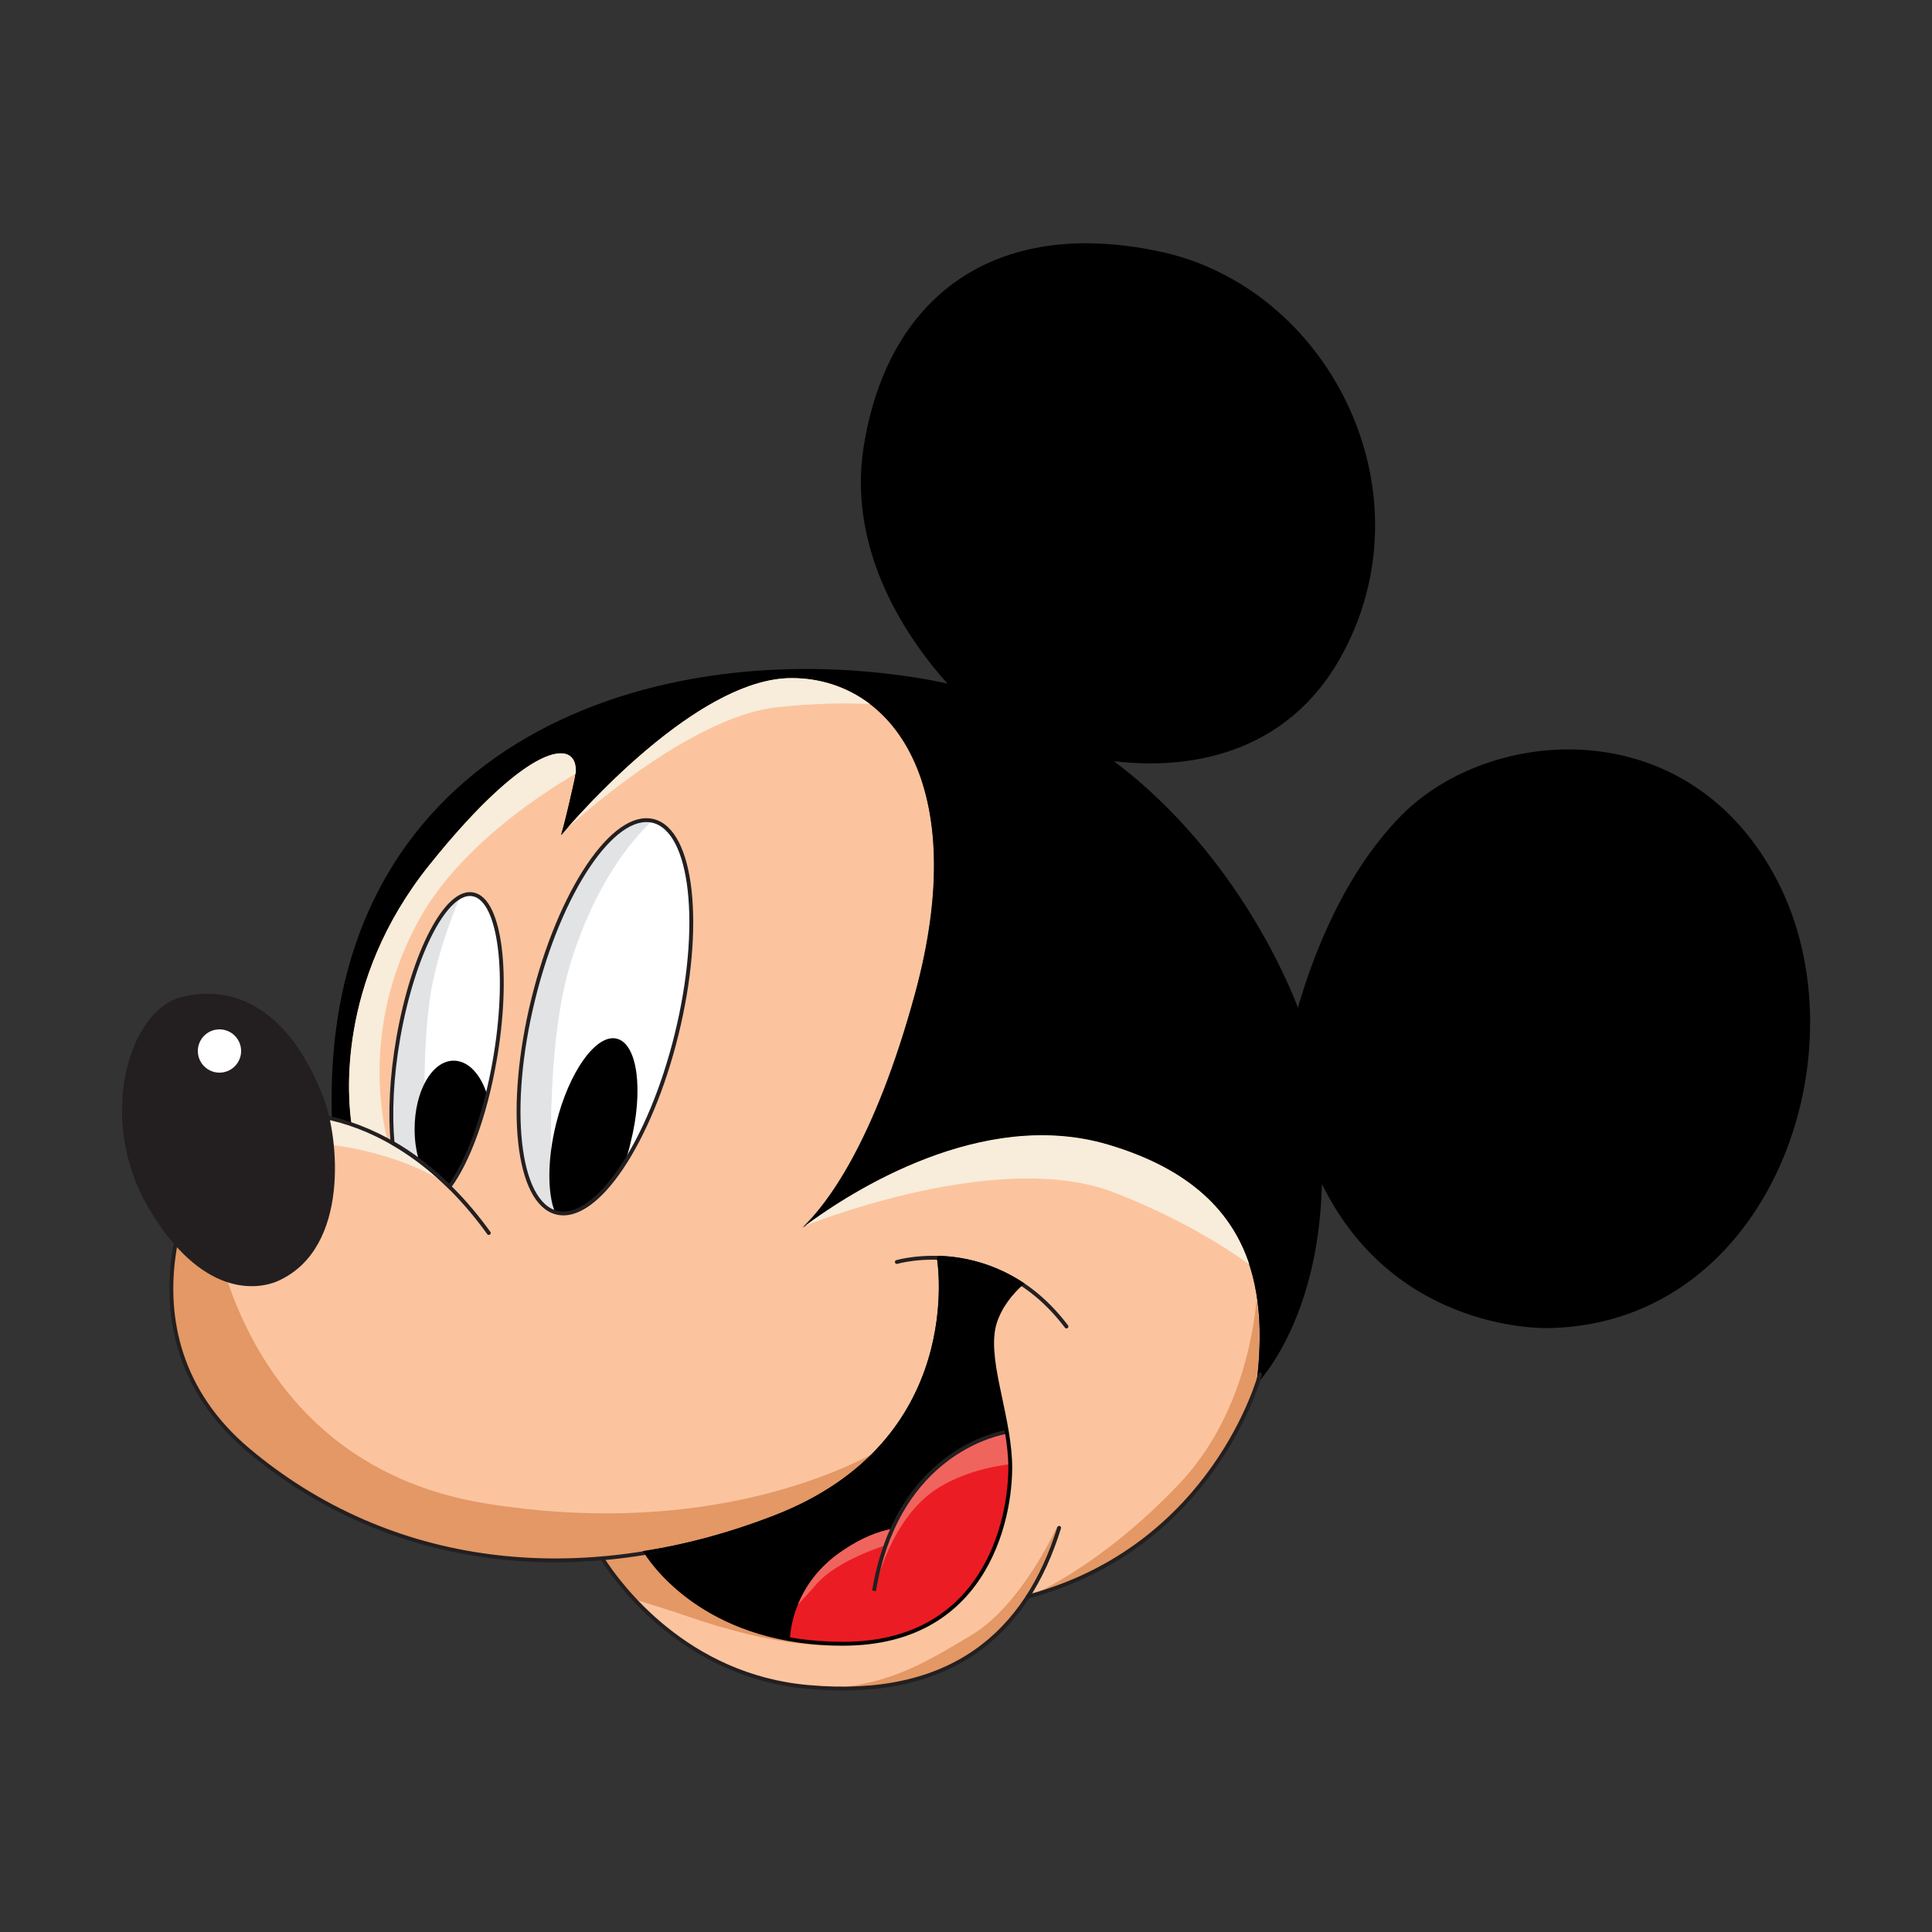
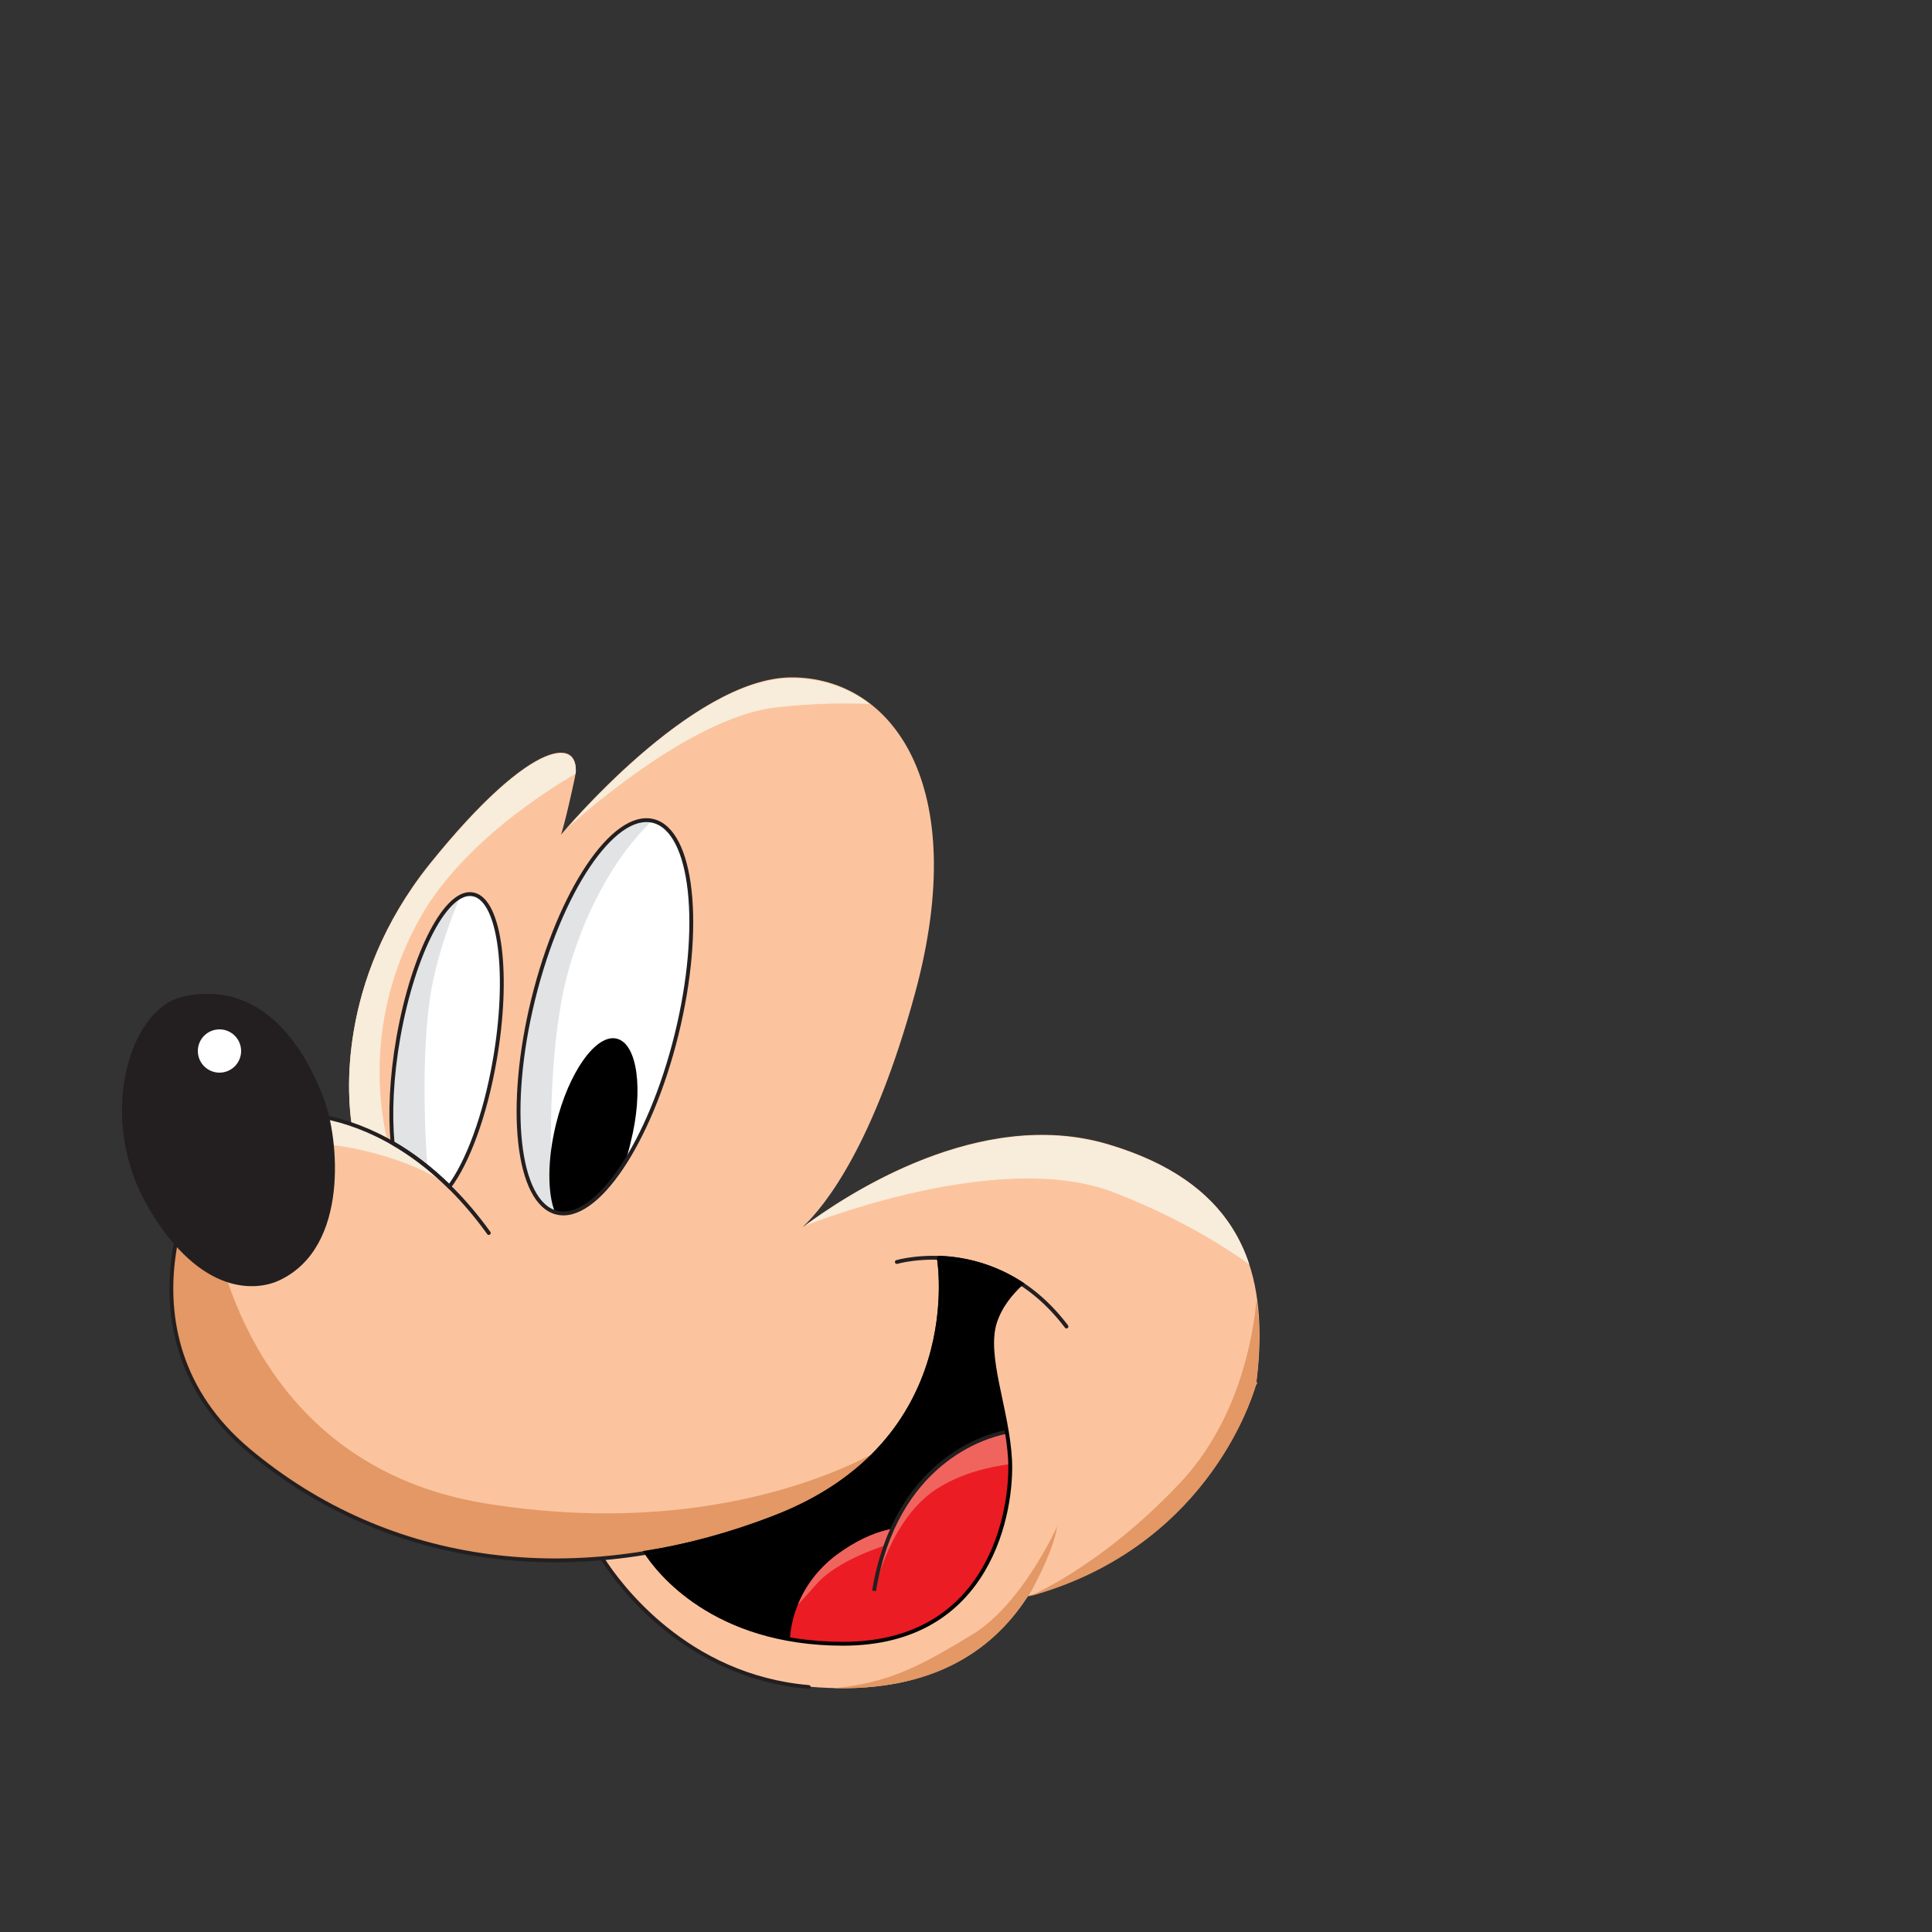
<svg xmlns="http://www.w3.org/2000/svg" version="1.1" id="Layer_1" x="0px" y="0px" viewBox="0 0 500 500" style="enable-background:new 0 0 500 500;" xml:space="preserve">
  <rect x="0" y="0" width="500" height="500" fill="#333333" stroke="none" />
  <style type="text/css">
	.st0{fill:#FBC49F;}
	.st1{fill:#FFFFFF;}
	.st2{fill:#EC1C24;}
	.st3{fill:#E2E3E4;}
	.st4{fill:#F8ECDA;}
	.st5{fill:#E39865;}
	.st6{fill:#231F20;}
	.st7{fill:#F0645E;}
	.st8{fill:none;stroke:#231F20;stroke-linecap:round;stroke-linejoin:round;stroke-miterlimit:10;}
	.st9{fill:none;stroke:#231F20;stroke-miterlimit:10;}
	.st10{fill:none;stroke:#000000;stroke-miterlimit:10;}
</style>
  <g>
    <path class="st0" d="M325.9,348.8c0.8-22.3-6.5-43-39.2-52.7c-33.1-9.8-67.6,13-79,21.5c6.2-5.9,18.5-21.7,29.1-60.5   c14.7-54.1-6-81.8-31.9-81.8s-59.7,40.7-59.7,40.7s1.1-3.2,3.5-14.4c2.5-11.2-10.5-11.6-37.6,22.1C86.8,254.2,90.1,285,91,290.9   c-1.7-0.6-3.3-1.1-5-1.5c0,0-0.9-0.7-2.8-0.8c-1.7-0.1-33.2,28.5-37.6,32.4c-3.4,16.9-0.8,37.7,18.7,54.1   c25.4,21.3,57.2,30.9,91.5,28c4.2,6.6,21.7,30.6,53.5,33.4c28.1,2.5,46-6.9,56.7-23.4c45.3-12.1,57.6-49.9,59-54.6l0.5-0.9   c-0.2,0.2-0.3,0.3-0.3,0.3l-0.1,0.1C325.5,355,325.8,351.9,325.9,348.8L325.9,348.8z" />
    <path class="st1" d="M128,274.6c3.9-22.1,1.5-41.5-5.4-43.1c-6.9-1.7-15.6,14.9-19.5,37c-1.8,10.2-2.2,19.8-1.5,27.3   c4.9,2.8,9.8,6.5,14.7,11.3C121,300.8,125.5,288.9,128,274.6z" />
    <ellipse transform="matrix(0.239 -0.971 0.971 0.239 -136.442 352.299)" class="st1" cx="156.6" cy="263.2" rx="52.2" ry="19.1" />
    <path d="M243,325.8c0,0,8.1,47.5-42.8,67c-11.1,4.3-22.2,7.3-33,9c3,4.6,17.3,23.6,51,23.6c38.3,0,43.9-34.8,43.2-47.7   c-0.7-13-6.7-26.7-3.9-35.5c1.4-4.3,4.2-7.6,6.8-10c-7.6-4.9-15.2-6.5-21.2-6.7L243,325.8z" />
    <path class="st2" d="M261.4,377.6c-0.1-2.3-0.4-4.7-0.8-7c-4.1,0.8-20.6,5.1-29.6,25.1c-3.2,0.6-7.6,2.1-12.8,5.6   c-7.8,5.2-13.1,13.2-13.8,22.9c4.2,0.7,8.8,1.2,13.9,1.2C256.5,425.4,262.1,390.6,261.4,377.6z" />
-     <path d="M460,228c-22.8-44.2-74.2-40.3-97.3-17c-14.8,15-22.9,36.2-26.8,49.8c-1.2-3.2-14.8-39.1-47.6-63.8   c21.9,2.6,46.5-3.2,59.7-28.8c22-42.5-4.7-93.9-47.8-103.1c-43.1-9.2-70.6,11.9-76.7,50.6c-4.3,27.5,11.9,50.3,21.7,61.2   c-2.4-0.5-4.8-1-7.3-1.4c-72.2-11.7-155,18.9-152,114c1.6,0.4,3.3,0.9,5,1.5c-0.9-5.9-4.1-36.8,20.2-67.1   c27-33.7,40-33.3,37.6-22.1c-2.5,11.2-3.5,14.4-3.5,14.4s33.7-40.7,59.7-40.7s46.7,27.7,31.9,81.8c-10.6,38.8-23,54.6-29.1,60.5   c11.4-8.5,45.9-31.3,79-21.5c37.2,11,41.6,36.3,38.5,61.9l0.1-0.1c0,0,16-16,16.8-51.7c19.2,39.1,59,37.3,59,37.3   C458.3,342.4,482.8,272.1,460,228z" />
    <path class="st3" d="M112,254.2c1.7-8.2,4.5-16,7.1-22.2c-6.1,3.4-12.7,18-15.9,36.4c-1.8,10.2-2.2,19.8-1.5,27.3   c2.9,1.7,5.9,3.7,8.9,6.1C109.9,293.1,108.9,269.3,112,254.2z" />
-     <path d="M117.4,274.5c-5.6,0-10.1,7.9-10.1,17.7c0,3,0.4,5.8,1.2,8.3c2.6,1.9,5.2,4.1,7.7,6.6c3.7-4.9,7.3-13.4,9.9-23.7   C124.4,278,121.2,274.5,117.4,274.5z" />
    <path class="st3" d="M147.8,248.8c6.4-20.5,15.9-31.6,20.9-36.3c-10.2-2-23.9,18.5-30.7,46.2c-6.7,27.1-4.3,51.1,5.1,54.9   C142.2,296.7,141.8,268.1,147.8,248.8z" />
    <path d="M159.6,268.8c-5.3-1.3-12.4,8.6-15.7,22.1c-2.3,9.3-2.2,17.9-0.3,22.8c0.1,0,0.3,0.1,0.4,0.1c5.4,1.3,11.8-3.8,17.7-12.9   c0.6-1.7,1.1-3.4,1.5-5.2C166.6,282.2,165,270.1,159.6,268.8z" />
    <path class="st4" d="M111.1,223.9C86.8,254.2,90.1,285,91,290.9c0,0-0.1,0-0.1,0c3,1,6.1,2.4,9.3,4.1c-2.4-10.2-5.2-33.5,8.9-58.1   c7.6-13.2,22-26.1,39.9-36.7C149.8,190.6,136.8,191.8,111.1,223.9z" />
    <path class="st4" d="M147,214.1c7-6.2,33.6-29,54.4-31.1c9.5-1,17.5-1.1,23.7-0.8c-5.8-4.4-12.8-6.7-20.2-6.7   C182.4,175.4,154.3,205.8,147,214.1z" />
    <path class="st4" d="M286.7,296.2c-32.5-9.6-66.3,12.1-78.3,21c7.1-2.8,51.8-19.3,79.6-8.7c15.9,6.1,27.7,13.3,35.3,18.7   C318.9,313.9,308.4,302.6,286.7,296.2z" />
    <path class="st5" d="M226.7,375.8c-12.2,6.6-47.7,21.9-101,13.3c-67-10.9-71.7-79.3-71.7-79.3l-3.6-3.6   c-8.1,17.8-12,47.4,13.9,69.1c36.1,30.3,85,37,135.9,17.5c1.8-0.7,3.6-1.4,5.3-2.2l20.1-13.5C225.9,376.6,226.3,376.2,226.7,375.8z   " />
    <path class="st5" d="M223.6,378l-15.8,10.5l0.9,0.4c6-3.1,11-6.6,15.2-10.4L223.6,378z" />
-     <path class="st5" d="M167.2,401.8c5.5-0.9,11.1-2.1,16.7-3.7l0,0c-9.6,2.7-19.2,4.4-28.5,5.1c0.2,0,0.3,0,0.5,0   c1.4,2.2,4.2,6.3,8.6,10.8c3.6,1.1,8.5,2.6,15.2,4.9c26.3,8.8,39.7,7.2,45.5,6.3c0.3,0,0.5-0.2,0.7-0.3c-2.4,0.3-4.9,0.5-7.6,0.5   C184.5,425.4,170.2,406.3,167.2,401.8z" />
    <path class="st5" d="M273.6,395c0,0-9,20.2-22.1,28.1c-13.1,7.9-21.3,12.5-35.9,13.8c0,0,0,0,0,0c24.5,0.6,40.6-8.5,50.4-23.8   c0.1,0,0.2-0.1,0.3-0.1l-0.1-0.1C266.3,413,272.7,401.6,273.6,395z" />
    <path class="st5" d="M325,358.6l0.5-0.9c-0.2,0.2-0.3,0.3-0.3,0.3l-0.1,0.1c0.4-3.1,0.6-6.2,0.7-9.2l0,0c0.2-4.3,0-8.5-0.6-12.6   c-0.9,9.8-4.6,31.5-20.1,47.8c-20.6,21.7-38.9,29.1-38.9,29.1l0,0C311.4,400.9,323.6,363.3,325,358.6z" />
    <path class="st4" d="M101.1,299.7c6,1.9,10.8,4.3,14.5,6.7C100.5,292,84.5,287.6,73,288.2l-2.5,8.3   C70.5,296.5,81.9,293.6,101.1,299.7z" />
    <path class="st6" d="M72.4,331.3c18.1-8.6,15.3-36.7,11.4-47C75.1,261.5,61,254.6,47.1,258s-22.2,31.7-8.6,54.7   S66.6,334.1,72.4,331.3z" />
    <circle class="st1" cx="56.8" cy="272" r="5.6" />
    <path class="st7" d="M260.6,370.6c-4.1,0.8-20.6,5.1-29.6,25.1c0,0-0.1,0-0.1,0c-1,2.8-4.3,12.6-4.5,15.7c0,0,4-18.9,16.7-26.5   c6.1-3.7,12.9-5.3,18.4-6c0-0.4,0-0.8,0-1.2C261.3,375.3,261,372.9,260.6,370.6z" />
    <path class="st7" d="M229.6,399.8l1-4.1c-3.1,0.6-7.4,2.1-12.4,5.5c-5.3,3.5-9.4,8.3-11.7,14.1c1.4-1.5,2.9-3.2,4.7-5.2   C216.7,403.6,229.6,399.8,229.6,399.8z" />
    <path class="st8" d="M243,325.8c0,0,8.1,47.5-42.8,67c-50.9,19.5-99.8,12.8-135.9-17.5c-36.1-30.3-14.2-76.1-3.9-83.4   c10.3-7.2,41.7-6.7,66.1,27.2" />
    <path class="st8" d="M232.1,326.6c0,0,25.6-7.5,43.9,16.7" />
    <path class="st9" d="M260.3,370.6c-5.6,1.1-28.5,7.8-34.1,41.1" />
    <path class="st10" d="M243,325.8c0,0,8.1,47.5-42.8,67c-11.1,4.3-22.2,7.3-33,9c3,4.6,17.3,23.6,51,23.6   c38.3,0,43.9-34.8,43.2-47.7c-0.7-13-6.7-26.7-3.9-35.5c1.4-4.3,4.2-7.6,6.8-10c-7.6-4.9-15.2-6.5-21.2-6.7L243,325.8z" />
    <path class="st9" d="M128,274.6c3.9-22.1,1.5-41.5-5.4-43.1c-6.9-1.7-15.6,14.9-19.5,37c-1.8,10.2-2.2,19.8-1.5,27.3   c4.9,2.8,9.8,6.5,14.7,11.3C121,300.8,125.5,288.9,128,274.6z" />
    <ellipse transform="matrix(0.239 -0.971 0.971 0.239 -136.442 352.299)" class="st9" cx="156.6" cy="263.2" rx="52.2" ry="19.1" />
-     <path class="st8" d="M155.9,403.4c4.4,6.9,21.8,30.5,53.4,33.2c37,3.3,56.4-14,64.8-41.2" />
+     <path class="st8" d="M155.9,403.4c4.4,6.9,21.8,30.5,53.4,33.2" />
    <path class="st8" d="M266,413.2" />
-     <path class="st8" d="M326.1,355.7c0,0-11.7,44.6-60.1,57.5" />
  </g>
</svg>